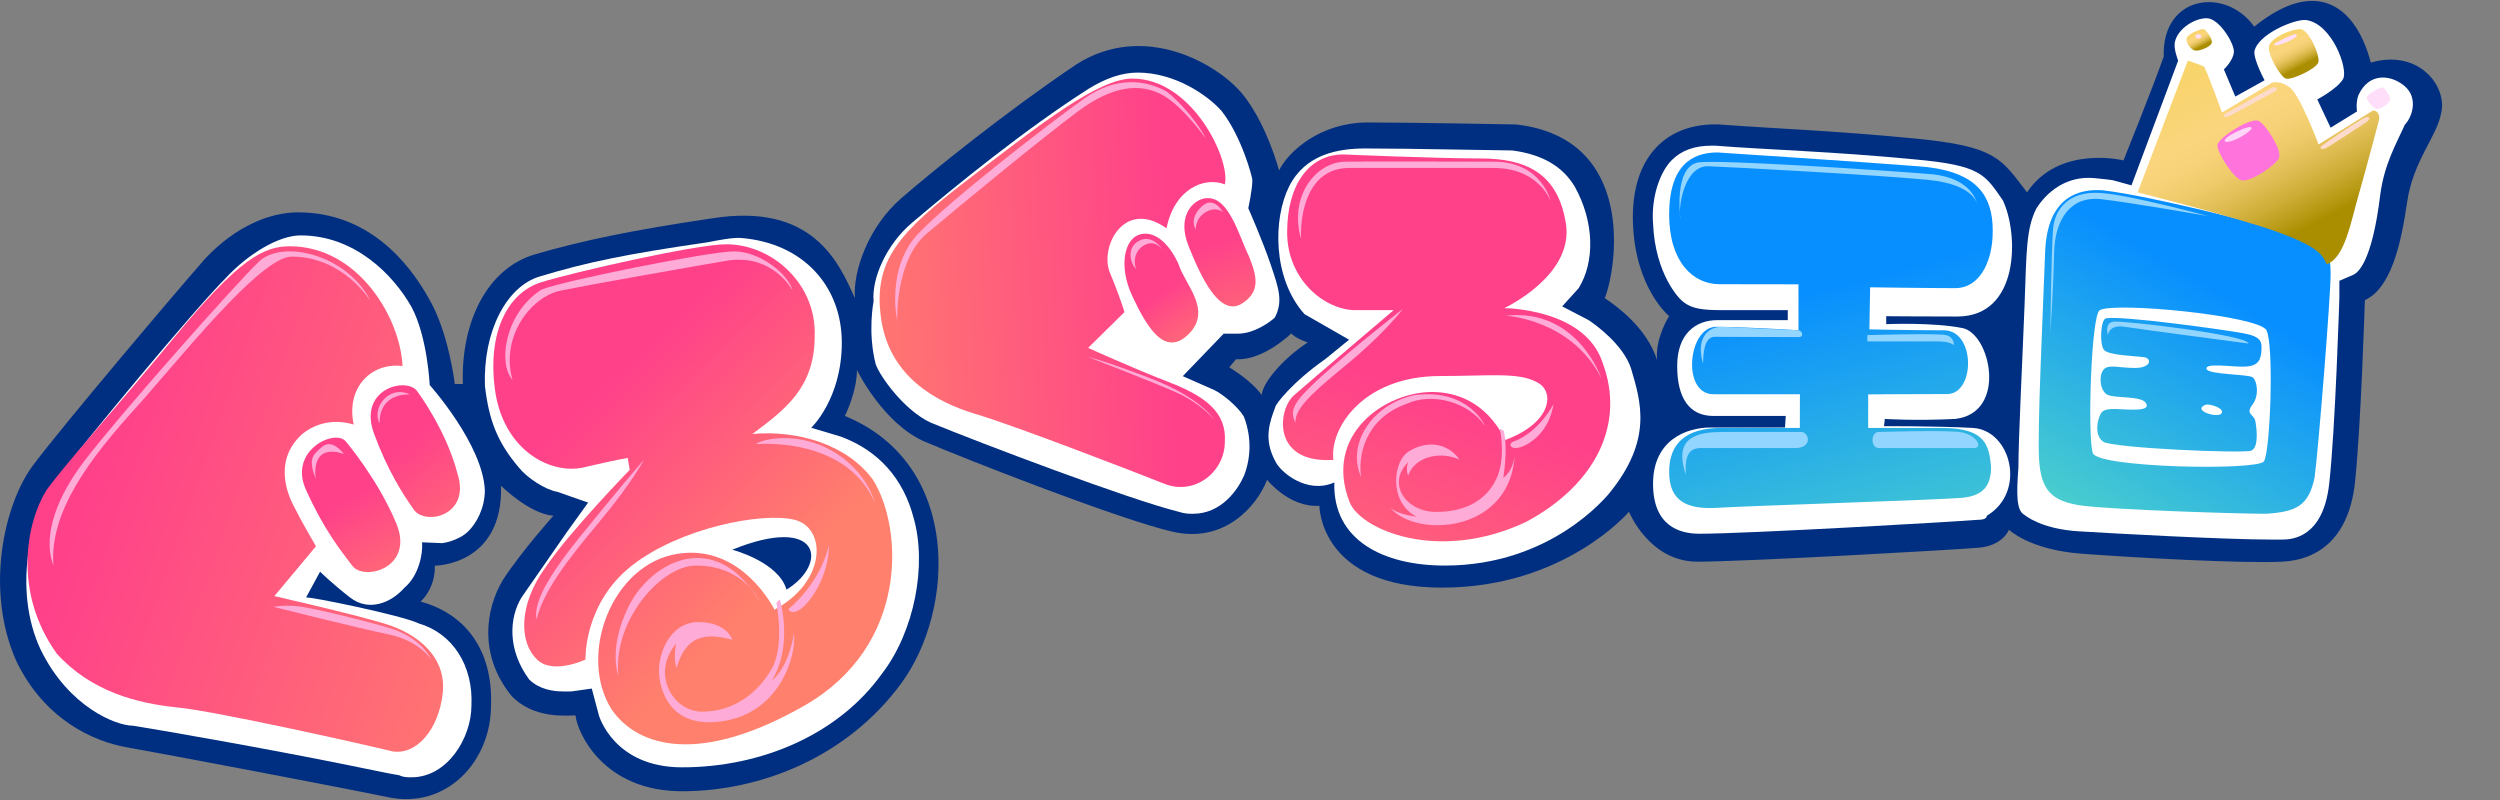
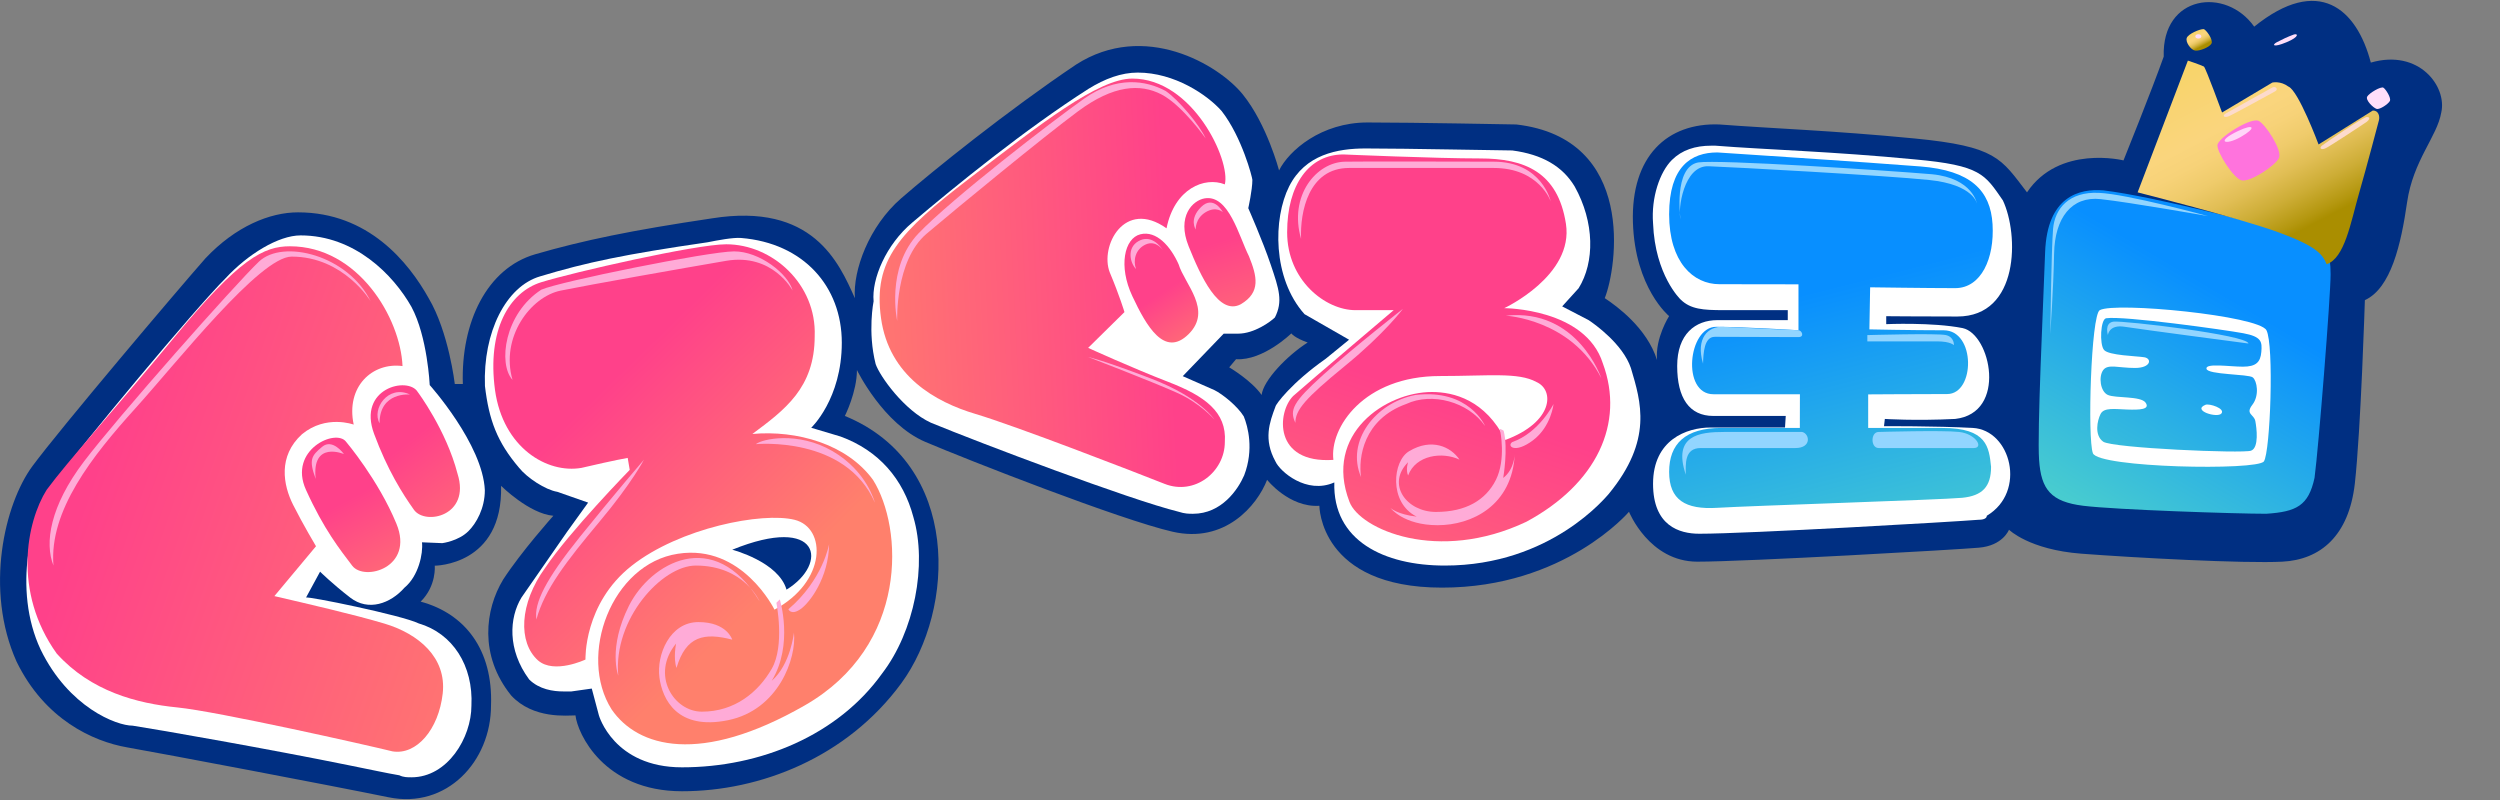
<svg xmlns="http://www.w3.org/2000/svg" version="1.1" id="Layer_2" x="0px" y="0px" viewBox="0 0 125 40" style="enable-background:new 0 0 125 40;" xml:space="preserve">
  <rect x="0" y="0" width="125" height="40" fill="#808080" stroke="none" />
  <style type="text/css">
	.st0{fill:#002F82;}
	.st1{fill:#FFFFFF;}
	.st2{fill:url(#SVGID_1_);}
	.st3{fill:url(#SVGID_00000035496162771491076200000017483057340771589258_);}
	.st4{fill:url(#SVGID_00000127741844438120882610000016838039635514441631_);}
	.st5{fill:url(#SVGID_00000055691244529465087350000016341043848935055020_);}
	.st6{fill:url(#SVGID_00000007391979113349135470000001596128011022518424_);}
	.st7{fill:url(#SVGID_00000065049349828684700690000007748868160551820731_);}
	.st8{fill:url(#SVGID_00000176039319330648709740000006965868682088878994_);}
	.st9{fill:url(#SVGID_00000054259220638821953320000001599645498547917702_);}
	.st10{fill:url(#SVGID_00000093172958272279146220000006434624656532551101_);}
	.st11{fill:url(#SVGID_00000056389920063704968010000005823061445444141478_);}
	.st12{fill:url(#SVGID_00000133502637388625989520000010752321892662449583_);}
	.st13{fill:url(#SVGID_00000093883491263064870290000006940577187652442264_);}
	.st14{fill:url(#SVGID_00000158722119150342504110000010853905267305057931_);}
	.st15{fill:#FFDEFA;}
	.st16{fill:#FF73DD;}
	.st17{fill:#FFABD7;}
	.st18{fill:#92D5FF;}
	.st19{fill:#FFD5F8;}
	.st20{fill:#FDDBCC;}
	.st21{fill:none;}
</style>
  <g>
    <g>
      <path class="st0" d="M118.541,3.13c-0.704-2.695-2.614-4.392-5.831-1.797c-1.407-1.996-4.624-1.597-4.524,1.497    c-0.603,1.697-2.011,5.19-2.011,5.19s-3.217-0.799-4.825,1.597c-1.307-1.697-1.508-2.296-5.63-2.695s-7.137-0.499-9.751-0.699    c-2.614-0.1-4.423,1.597-4.323,4.891s1.809,4.691,1.809,4.691s-0.704,1.098-0.603,2.196c-0.503-1.597-2.011-2.695-2.614-3.094    c0.603-1.497,1.608-7.985-4.423-8.684c0,0-5.127-0.1-7.439-0.1s-3.921,1.397-4.423,2.396c0,0-0.603-2.296-1.809-3.793    C60.939,3.23,57.22,1.034,53.802,3.23c-3.418,2.296-7.137,5.29-8.746,6.688c-1.608,1.397-2.413,3.593-2.312,4.991    c-0.804-1.797-2.111-4.791-7.137-3.993c-4.021,0.599-6.434,1.098-8.846,1.797s-3.719,3.394-3.619,6.488h-0.402    c0,0-0.302-2.595-1.307-4.292c-1.005-1.797-3.016-4.292-6.534-4.292c-1.407,0-3.116,0.699-4.624,2.296    c-1.407,1.597-7.238,8.484-8.645,10.381s-2.413,6.189-0.804,9.782c1.407,2.895,3.82,3.993,5.529,4.292    c1.709,0.299,10.153,1.897,13.069,2.495c2.915,0.599,5.127-1.797,5.127-4.592c0.101-2.795-1.307-4.592-3.518-5.19    c0.804-0.799,0.704-1.797,0.704-1.797s3.418,0,3.317-3.993c0,0,1.407,1.397,2.614,1.497c0,0-1.608,1.797-2.513,3.194    c-0.905,1.497-1.206,3.793,0.402,5.789c1.106,1.198,2.815,0.998,3.217,0.998c0.101,0.898,1.407,3.793,5.328,3.793    s8.243-1.697,10.957-5.39s3.016-10.98-2.815-13.375c0,0,0.603-1.198,0.603-2.296c0,0,1.307,2.695,3.418,3.593    c2.111,0.898,9.751,3.893,12.365,4.492c2.614,0.599,4.222-1.298,4.725-2.595c0,0,1.106,1.397,2.614,1.298c0,0,0,4.092,6.132,4.092    c6.132,0,9.349-3.793,9.349-3.793s1.005,2.495,3.418,2.495s12.968-0.599,14.074-0.699c1.206-0.1,1.508-0.898,1.508-0.898    s1.005,0.998,3.619,1.198s8.143,0.499,10.053,0.399c1.91-0.1,3.317-1.298,3.619-3.893c0.302-2.695,0.503-9.183,0.503-9.183    c1.307-0.599,1.809-2.795,2.111-4.891c0.302-2.096,1.508-3.294,1.709-4.492C122.361,4.328,120.954,2.431,118.541,3.13z     M63.081,19.748c-0.512-0.731-1.62-1.381-1.62-1.381l0.341-0.406c1.364,0.081,2.765-1.292,2.765-1.292s0.134,0.213,0.816,0.457    C64.36,17.775,63.166,19.017,63.081,19.748z" />
      <path class="st1" d="M20.226,29.382c-0.704,0.799-1.809,1.198-2.714,0.499c-0.905-0.699-1.508-1.298-1.508-1.298L15.3,29.881    c0-0.1,4.825,0.888,5.63,1.288c1.709,0.499,2.741,2.118,2.641,4.114c0,1.597-1.188,3.582-2.998,3.582c-0.201,0-0.402,0-0.603-0.1    c-0.603-0.1-1.508-0.299-2.513-0.499c-3.921-0.799-9.521-1.783-10.828-1.983c-0.804,0-3.19-0.912-4.598-3.806    c-1.407-2.995-0.503-6.788,0.704-8.385c1.307-1.797,7.037-8.684,8.545-10.181c1.106-1.198,2.643-2.141,3.749-2.141    c2.714,0,4.638,1.974,5.543,3.571c0.804,1.497,0.914,3.912,0.914,3.912s2.656,2.963,2.756,5.259c0,0.898-0.419,1.646-0.821,2.046    c-0.503,0.499-1.307,0.599-1.307,0.599l-1.014-0.042C21.163,27.676,20.926,28.805,20.226,29.382z" />
      <path class="st1" d="M84.965,26.687c2.413,0,12.767-0.599,13.973-0.699c0.302,0,0.402-0.1,0.402-0.2    c2.011-1.198,1.206-4.292-0.704-4.392c-1.91-0.1-4.436-0.086-4.436-0.086l0.042-0.363c0,0,1.508,0.1,3.518,0    c2.614-0.299,1.78-4.242,0.373-4.542c-1.508-0.299-3.822-0.197-3.822-0.197V15.81c0,0,1.645,0.016,3.555,0.016    c3.116,0,3.081-4.111,2.277-5.808C99.24,8.72,99.056,8.269,95.738,7.97c-4.122-0.399-7.458-0.486-9.971-0.686    c-0.101,0-0.101,0-0.201,0c-0.804,0-1.468,0.215-1.97,0.714c-0.603,0.599-1.043,1.874-0.943,3.171    c0.101,2.595,1.371,3.8,1.371,3.8c0.503,0.499,1.142,0.538,2.147,0.538s3.217,0,3.217,0v0.499c0,0-2.413,0-3.518,0    s-2.011,0.699-2.011,2.296c0,1.597,0.603,2.495,1.809,2.495c1.206,0,3.619,0,3.619,0l-0.037,0.578c0,0-2.513,0-3.719,0    c-1.206,0-2.879,0.619-2.879,2.815C82.653,26.288,83.96,26.687,84.965,26.687z" />
-       <path class="st1" d="M106.574,9.267l-0.951-0.26c0,0-0.411-0.058-0.92-0.103c-1.401-0.124-2.381,0.711-2.892,1.533    c-0.511,1.027-0.482,2.164-0.584,4.834s-0.307,6.675-0.307,8.113c-0.102,1.335-0.102,2.157,0.307,2.362    c0,0,0.818,0.719,2.76,0.822c1.636,0.103,7.258,0.411,9.609,0.411c0.204,0,0.307,0,0.511,0c0.511,0,2.045-0.103,2.351-2.773    s0.511-9.345,0.511-9.345v-0.822l0.716-0.308c0.204-0.103,0.92-0.616,1.329-4.005c0.204-1.54,0.818-2.567,1.227-3.491    c0.381-0.393,0.676-1.335,0-1.921c-0.676-0.586-1.79-0.714-2.319,0.443c-0.143,0.386-0.071,0.814-0.071,0.814l-1.321,0.814    l-0.665-1.414c0,0,1-0.529,1.286-1.014c0.286-0.486-0.557-2.814-1.871-2.957c-0.557-0.043-2.371,0.7-2.557,1.557    c-0.057,0.414,0.507,1.457,0.507,1.457l-1.464,0.814l-0.571-1.357c0,0,0.486-0.457,0.5-0.886c0.014-0.429-0.729-1.643-1.329-1.671    s-1.457,0.5-1.614,1.157c-0.1,0.329,0.157,0.96,0.157,0.96L106.574,9.267z" />
      <path class="st1" d="M63.772,23.072c-0.603-1.098-0.302-1.941,0-2.74c0-0.1,0.801-1.193,2.51-2.391l1.171-0.955l-2.228-1.278    c-1.608-1.797-1.572-4.791-0.768-6.388c0.804-1.597,2.413-1.897,3.82-1.897c2.111,0,6.735,0.1,7.338,0.1    c1.508,0.2,2.513,0.799,3.116,1.797c1.005,1.797,1.007,3.793,0.201,5.091l-0.823,0.908l1.326,0.69    c0.302,0.2,1.709,1.198,2.111,2.396c0.503,1.697,1.106,3.593-1.106,6.288c-0.101,0.1-2.873,3.585-8.201,3.585    c-3.037,0-5.608-1.243-5.523-4.157C65.325,24.74,63.992,23.569,63.772,23.072z" />
      <path class="st1" d="M63.745,15.873c-0.205,0.202-1.024,0.81-1.843,0.81h-0.717l-2.047,2.125l1.584,0.698    c0.41,0.202,1.161,0.81,1.468,1.316c0.205,0.506,0.514,1.649,0.019,2.944c-0.307,0.708-1.126,1.923-2.559,1.923    c-0.205,0-0.409,0-0.717-0.101c-2.457-0.607-9.93-3.44-12.387-4.452c-1.331-0.607-2.559-2.327-2.764-2.935    c-0.41-1.619-0.102-3.137-0.102-3.137c-0.102-1.113,0.614-2.833,1.945-3.946c2.15-1.821,5.631-4.655,8.804-6.679    c0.819-0.506,1.638-0.81,2.457-0.81c1.843,0,3.481,1.113,4.197,1.923c1.024,1.315,1.536,3.339,1.536,3.44    c0,0.506-0.205,1.417-0.205,1.417s0.717,1.619,1.126,2.833C63.95,14.457,64.155,15.064,63.745,15.873z" />
      <path class="st1" d="M37.056,11.899c-0.401-0.033-1.175,0.115-1.678,0.215c-4.122,0.599-6.057,1.004-8.369,1.703    c-1.709,0.499-2.863,2.789-2.762,5.484c0.201,1.697,0.603,2.795,1.709,4.092c0.402,0.499,1.307,1.098,1.91,1.198l1.54,0.539    l-1.059,1.47c0,0-1.372,1.983-2.277,3.281c-0.603,0.998-0.718,2.595,0.388,4.092c0.503,0.499,1.206,0.599,1.709,0.599    c0.201,0,0.302,0,0.402,0l1.019-0.144l0.357,1.341c0,0,0.735,2.597,4.153,2.597c3.921,0,7.797-1.6,10.009-4.694    c1.608-2.096,2.264-5.426,1.561-7.822c-0.503-1.897-1.728-3.324-3.638-4.023l-1.469-0.439c0,0,1.529-1.438,1.529-4.255    S40.17,12.154,37.056,11.899z M39.326,29.482c-0.402-1.397-2.714-1.996-2.714-1.996C41.035,25.689,41.437,28.184,39.326,29.482z" />
      <linearGradient id="SVGID_1_" gradientUnits="userSpaceOnUse" x1="2.828" y1="19.306" x2="29.535" y2="9.978" gradientTransform="matrix(1 0 0 -1 0 40.11)">
        <stop offset="0.095" style="stop-color:#FF418A" />
        <stop offset="1" style="stop-color:#FF806C" />
      </linearGradient>
      <path class="st2" d="M17.685,21.23c-0.402-1.897,0.933-3.127,2.441-2.927c-0.101-2.396-2.212-5.989-5.63-5.989    c-1.307,0-2.513,0.599-5.73,4.492s-5.328,6.189-6.434,7.686c-1.005,1.597-1.709,5.091,0.503,8.185    c1.709,1.897,4.021,2.495,6.032,2.695s9.55,1.897,10.756,2.196c1.206,0.2,2.312-1.098,2.513-2.895    c0.201-1.797-1.209-2.984-2.915-3.494c-1.536-0.459-3.911-1.003-5.502-1.374l2.081-2.493c0,0-0.64-1.07-1.143-2.068    c-0.503-0.998-0.765-2.434,0.441-3.532C16.304,20.714,17.685,21.23,17.685,21.23z" />
      <linearGradient id="SVGID_00000169537085566417046020000007070659114985335988_" gradientUnits="userSpaceOnUse" x1="16.987" y1="15.867" x2="21.169" y2="8.007" gradientTransform="matrix(1 0 0 -1 0 40.11)">
        <stop offset="0.095" style="stop-color:#FF418A" />
        <stop offset="0.845" style="stop-color:#FF806C" />
      </linearGradient>
      <path style="fill:url(#SVGID_00000169537085566417046020000007070659114985335988_);" d="M17.309,22.095    c-0.503-0.699-2.915,0.399-2.011,2.396s1.709,2.995,2.312,3.793c0.603,0.799,3.116,0.1,2.212-2.096    C18.917,23.992,17.309,22.095,17.309,22.095z" />
      <linearGradient id="SVGID_00000047783146219464627380000008665685667450050191_" gradientUnits="userSpaceOnUse" x1="19.919" y1="18.718" x2="25.282" y2="11.653" gradientTransform="matrix(1 0 0 -1 0 40.11)">
        <stop offset="0.095" style="stop-color:#FF418A" />
        <stop offset="1" style="stop-color:#FF806C" />
      </linearGradient>
      <path style="fill:url(#SVGID_00000047783146219464627380000008665685667450050191_);" d="M20.887,19.6    c-0.474-0.799-3.035-0.2-2.181,2.096c0.664,1.797,1.422,2.995,1.991,3.793c0.569,0.799,2.845,0.299,2.181-1.797    C22.31,21.496,20.887,19.6,20.887,19.6z" />
      <linearGradient id="SVGID_00000069388475340463822550000013464039254287015073_" gradientUnits="userSpaceOnUse" x1="29.777" y1="20.318" x2="43.611" y2="6.069" gradientTransform="matrix(1 0 0 -1 0 40.11)">
        <stop offset="0" style="stop-color:#FF418A" />
        <stop offset="0.659" style="stop-color:#FF806C" />
      </linearGradient>
      <path style="fill:url(#SVGID_00000069388475340463822550000013464039254287015073_);" d="M36.31,12.214    c-1.508,0-7.64,1.397-9.248,1.897c-1.608,0.499-2.714,2.396-2.312,5.39c0.402,2.895,2.614,4.192,4.323,3.893    c1.709-0.399,2.312-0.499,2.312-0.499l0.101,0.599c0,0-3.016,3.094-4.222,4.891c-1.307,1.797-1.366,3.739-0.361,4.637    c0.804,0.699,2.371-0.045,2.371-0.045s-0.101-2.795,2.312-4.691c2.413-1.897,6.534-2.695,8.143-2.296    c1.608,0.399,1.608,3.094-1.005,4.492c0,0-1.608-3.294-4.825-2.795c-3.317,0.499-5.026,5.091-3.317,7.786    c1.307,1.897,4.423,2.795,9.651-0.2c5.227-2.994,4.926-8.884,3.418-11.279c-1.307-1.797-3.82-2.495-6.032-2.296    c1.608-1.198,3.116-2.296,3.116-4.891C40.834,14.21,38.622,12.214,36.31,12.214z" />
      <linearGradient id="SVGID_00000030445838076928741100000011583629194768649868_" gradientUnits="userSpaceOnUse" x1="41.203" y1="25.174" x2="58.489" y2="26.003" gradientTransform="matrix(1 0 0 -1 0 40.11)">
        <stop offset="0" style="stop-color:#FF806C" />
        <stop offset="1" style="stop-color:#FF418A" />
      </linearGradient>
      <path style="fill:url(#SVGID_00000030445838076928741100000011583629194768649868_);" d="M61.241,9.219    c0.302-1.198-1.608-5.29-4.624-5.29c-1.709,0-4.624,2.296-8.143,4.991c-3.518,2.695-4.825,4.092-4.423,6.987    c0.402,2.895,2.714,4.192,4.725,4.791s7.942,2.895,9.45,3.494c1.508,0.599,3.016-0.599,3.016-2.096    c0.101-1.497-1.005-2.296-2.815-2.995c-1.809-0.699-4.02-1.707-4.02-1.707l1.816-1.789c0,0-0.234-0.793-0.737-1.99    c-0.503-1.298,0.729-3.697,2.84-2.199C58.728,9.419,60.236,8.82,61.241,9.219z" />
      <linearGradient id="SVGID_00000082352261674510783710000006096133532211108780_" gradientUnits="userSpaceOnUse" x1="56.757" y1="27.571" x2="60.465" y2="21.935" gradientTransform="matrix(1 0 0 -1 0 40.11)">
        <stop offset="0.368" style="stop-color:#FF418A" />
        <stop offset="1" style="stop-color:#FF806C" />
      </linearGradient>
      <path style="fill:url(#SVGID_00000082352261674510783710000006096133532211108780_);" d="M57.019,11.714    c-0.804,0.2-1.106,1.597-0.402,3.094c0.704,1.497,1.608,3.094,2.815,1.897c1.206-1.198-0.201-2.495-0.503-3.494    C58.527,12.313,57.823,11.515,57.019,11.714z" />
      <linearGradient id="SVGID_00000090257746329766505330000004093824252506257845_" gradientUnits="userSpaceOnUse" x1="60.81" y1="27.989" x2="62.805" y2="21.596" gradientTransform="matrix(1 0 0 -1 0 40.11)">
        <stop offset="0" style="stop-color:#FF418A" />
        <stop offset="1" style="stop-color:#FF806C" />
      </linearGradient>
      <path style="fill:url(#SVGID_00000090257746329766505330000004093824252506257845_);" d="M60.236,9.918    c-0.603,0.1-1.407,0.898-0.804,2.396c0.603,1.497,1.508,3.494,2.614,2.895c1.005-0.599,0.804-1.397,0.402-2.396    C61.945,11.814,61.442,9.718,60.236,9.918z" />
      <linearGradient id="SVGID_00000119105235023501086760000013966451455346282399_" gradientUnits="userSpaceOnUse" x1="71.133" y1="20.484" x2="65.916" y2="5.178" gradientTransform="matrix(1 0 0 -1 0 40.11)">
        <stop offset="0" style="stop-color:#FF418A" />
        <stop offset="1" style="stop-color:#FF806C" />
      </linearGradient>
      <path style="fill:url(#SVGID_00000119105235023501086760000013966451455346282399_);" d="M67.172,7.722    c-1.709,0-2.815,1.497-2.815,3.893s1.91,3.893,3.418,3.893c1.407,0,1.91,0,1.91,0s-4.122,3.494-5.026,4.292    c-0.804,0.799-1.005,3.394,2.011,3.194c-0.201-1.597,1.508-4.192,5.328-4.192c2.413,0,3.921-0.2,4.825,0.299    c0.905,0.399,0.858,1.998-1.555,2.897c-1.005-1.996-2.567-2.398-3.673-2.398c-2.312,0-5.428,2.096-4.122,5.49    c0.515,1.375,4.423,3.094,8.846,0.998c3.518-1.897,4.93-4.923,3.824-7.917c-0.868-2.757-4.93-2.763-4.93-2.763    s3.486-1.623,3.084-4.218c-0.402-2.595-2.079-3.268-4.29-3.268S67.172,7.722,67.172,7.722z" />
      <linearGradient id="SVGID_00000037686587224111151040000015751000680774025875_" gradientUnits="userSpaceOnUse" x1="90.804" y1="25.586" x2="94.77" y2="9.946" gradientTransform="matrix(1 0 0 -1 0 40.11)">
        <stop offset="0" style="stop-color:#088FFF" />
        <stop offset="0.893" style="stop-color:#48CCCF" />
      </linearGradient>
      <path style="fill:url(#SVGID_00000037686587224111151040000015751000680774025875_);" d="M85.87,7.622    c-1.307,0-2.413,0.699-2.413,3.094s1.206,3.494,2.513,3.494s3.954,0.006,3.954,0.006v2.296c0,0-2.707-0.172-4.114-0.172    s-1.746,3.372-0.137,3.372c1.608,0,4.323,0,4.323,0l-0.004,1.685c0,0-2.111,0-3.921,0s-2.614,0.799-2.614,2.196    s0.804,1.897,2.413,1.797s11.133-0.4,12.238-0.5c1.005-0.1,1.445-0.551,1.445-1.549c-0.101-0.998-0.213-1.943-2.425-1.943    c-1.508,0-3.719,0-3.719,0v-1.679c0,0,2.541-0.017,3.948-0.017s1.437-3.188-0.172-3.188c-1.608,0-3.715-0.046-3.715-0.046    l0.037-2.103c0,0,2.945,0.042,4.251,0.042s1.97-1.494,1.87-3.191s-1.092-2.694-3.606-2.894C93.51,8.121,85.87,7.622,85.87,7.622z" />
      <linearGradient id="SVGID_00000141419787351878662320000000658974890456120210_" gradientUnits="userSpaceOnUse" x1="110.932" y1="25.55" x2="103.609" y2="13.132" gradientTransform="matrix(1 0 0 -1 0 40.11)">
        <stop offset="0" style="stop-color:#088FFF" />
        <stop offset="0.893" style="stop-color:#48CCCF" />
      </linearGradient>
      <path style="fill:url(#SVGID_00000141419787351878662320000000658974890456120210_);" d="M105.171,9.518    c-1.206-0.1-2.815,0.299-2.915,3.094s-0.402,8.984-0.302,10.381c0.101,1.497,0.603,2.096,2.212,2.296s7.64,0.399,9.148,0.399    c1.508-0.1,2.111-0.399,2.413-1.797c0.201-1.497,0.804-9.083,0.804-10.181s-0.201-1.397-1.508-1.897    C113.515,11.315,107.684,9.818,105.171,9.518z" />
      <linearGradient id="SVGID_00000016036706085011032660000013350987886460686212_" gradientUnits="userSpaceOnUse" x1="114.945" y1="28.535" x2="109.125" y2="39.691" gradientTransform="matrix(1 0 0 -1 0 40.11)">
        <stop offset="0" style="stop-color:#AA8E00" />
        <stop offset="0.034" style="stop-color:#B4970F" />
        <stop offset="0.135" style="stop-color:#CDAD36" />
        <stop offset="0.234" style="stop-color:#E1BE55" />
        <stop offset="0.331" style="stop-color:#EFCB6B" />
        <stop offset="0.424" style="stop-color:#F7D278" />
        <stop offset="0.508" style="stop-color:#FAD57D" />
        <stop offset="0.941" style="stop-color:#F7D35F" />
      </linearGradient>
      <path style="fill:url(#SVGID_00000016036706085011032660000013350987886460686212_);" d="M118.642,5.526l-2.714,1.697    c0,0-1.005-2.695-1.508-2.895c-0.402-0.299-0.804-0.2-0.804-0.2l-2.513,1.497c0,0-0.804-2.196-0.905-2.296    c-0.201-0.1-0.804-0.299-0.804-0.299l-2.513,6.588c0,0,5.127,1.298,7.037,1.996c1.91,0.699,2.212,1.098,2.413,1.597    c0.905-0.299,1.206-2.096,1.608-3.494c0.402-1.397,1.005-3.693,1.005-3.693C119.002,5.809,118.924,5.521,118.642,5.526z" />
    </g>
    <linearGradient id="SVGID_00000085248089146304194750000010099891146083538581_" gradientUnits="userSpaceOnUse" x1="115.024" y1="3.325" x2="113.961" y2="1.288">
      <stop offset="0" style="stop-color:#AA8E00" />
      <stop offset="0.034" style="stop-color:#B4970F" />
      <stop offset="0.135" style="stop-color:#CDAD36" />
      <stop offset="0.234" style="stop-color:#E1BE55" />
      <stop offset="0.331" style="stop-color:#EFCB6B" />
      <stop offset="0.424" style="stop-color:#F7D278" />
      <stop offset="0.508" style="stop-color:#FAD57D" />
      <stop offset="0.941" style="stop-color:#F7D35F" />
    </linearGradient>
-     <path style="fill:url(#SVGID_00000085248089146304194750000010099891146083538581_);" d="M115.918,3.119   c0.098-0.309-0.471-1.678-0.927-1.663c-0.456,0.015-1.413,0.412-1.531,0.832s0.559,1.538,0.824,1.641   C114.549,4.031,115.815,3.443,115.918,3.119z" />
    <linearGradient id="SVGID_00000072967798231467120300000008374538569826067618_" gradientUnits="userSpaceOnUse" x1="110.102" y1="2.308" x2="109.637" y2="1.417">
      <stop offset="0" style="stop-color:#AA8E00" />
      <stop offset="0.034" style="stop-color:#B4970F" />
      <stop offset="0.135" style="stop-color:#CDAD36" />
      <stop offset="0.234" style="stop-color:#E1BE55" />
      <stop offset="0.331" style="stop-color:#EFCB6B" />
      <stop offset="0.424" style="stop-color:#F7D278" />
      <stop offset="0.508" style="stop-color:#FAD57D" />
      <stop offset="0.941" style="stop-color:#F7D35F" />
    </linearGradient>
    <path style="fill:url(#SVGID_00000072967798231467120300000008374538569826067618_);" d="M110.177,1.455   c-0.186-0.005-0.765,0.236-0.839,0.442c-0.074,0.206,0.206,0.604,0.42,0.633s0.714-0.162,0.817-0.353   C110.677,1.985,110.287,1.458,110.177,1.455z" />
    <path class="st15" d="M119.171,4.385c-0.125-0.078-0.707,0.265-0.81,0.442c-0.103,0.177,0.309,0.574,0.471,0.618   c0.162,0.044,0.589-0.25,0.662-0.397C119.569,4.9,119.289,4.458,119.171,4.385z" />
    <path class="st16" d="M112.921,6.04c-0.41-0.17-2.043,0.858-2.05,1.228c-0.007,0.37,0.801,1.649,1.212,1.751   c0.411,0.103,1.705-0.74,1.869-1.13C114.117,7.499,113.257,6.18,112.921,6.04z" />
    <path class="st1" d="M113.322,16.512c-0.386-0.729-7.563-1.43-8.334-1.004c-0.436,0.241-0.621,6.426-0.343,7.154   c0.279,0.729,8.228,0.879,8.55,0.407C113.516,22.598,113.708,17.241,113.322,16.512z M113.066,17.597   c-0.043,0.506-0.257,0.737-0.921,0.737s-1.886-0.193-1.821,0.107s2.1,0.257,2.314,0.429c0.214,0.171,0.343,0.9-0.021,1.371   c-0.364,0.471,0.086,0.471,0.15,0.814c0.064,0.343,0.193,1.329-0.214,1.479c-0.407,0.15-6.943-0.129-7.393-0.45   c-0.45-0.321-0.3-1.05-0.131-1.385c0.169-0.335,0.709-0.243,1.331-0.222c0.621,0.021,1.157,0,0.921-0.343   c-0.236-0.343-1.5-0.214-1.886-0.386c-0.386-0.171-0.471-0.921-0.236-1.243s0.771-0.107,1.586-0.107   c0.814,0,0.857-0.471,0.471-0.535c-0.386-0.063-1.778-0.087-2.014-0.365c-0.236-0.279-0.177-1.544,0.107-1.586   c0.879-0.129,5.935,0.579,6.857,0.75C113.088,16.834,113.109,17.091,113.066,17.597z" />
    <path class="st1" d="M110.273,20.24c-0.692,0.283,0.599,0.682,0.799,0.433C111.271,20.423,110.463,20.162,110.273,20.24z" />
    <path class="st17" d="M18.533,15.065c0,0-1.346-2.235-3.949-2.235c-1.584,0-5.715,5.263-7.837,7.611s-4.301,5.093-4.074,7.837   c-0.453-1.132-0.17-2.971,1.528-5.206s7.533-8.832,8.743-9.988S17.418,12.773,18.533,15.065z" />
    <path class="st17" d="M20.499,19.726c0,0-1.521-0.15-1.521,1.436C18.574,20.451,19.406,19.212,20.499,19.726z" />
    <path class="st17" d="M17.199,22.705c0,0-1.628-0.7-1.414,1.243c-0.364-0.986-0.202-1.165,0.321-1.607   C16.629,21.899,17.199,22.705,17.199,22.705z" />
-     <path class="st17" d="M13.666,30.342c0,0,4.305,1.079,5.79,1.384c1.485,0.304,2.094,1.238,2.094,1.238s-0.437-1.092-2.148-1.584   c-1.711-0.492-3.51-0.91-4.304-1.038S13.666,30.342,13.666,30.342z" />
    <path class="st17" d="M39.632,14.53c0,0-0.992-1.89-3.33-1.488c-2.338,0.402-6.755,1.181-8.267,1.488   c-1.512,0.307-3.023,2.338-2.409,4.464c-0.732-0.803-0.404-3.318,1.441-4.511c0.898-0.402,8.355-1.908,9.636-1.914   C37.985,12.564,39.42,13.704,39.632,14.53z" />
    <path class="st17" d="M37.79,22.208c0,0,4.488-0.437,5.952,2.922c0,0-0.38-1.564-2.115-2.573   C39.891,21.548,38.11,21.947,37.79,22.208z" />
    <path class="st17" d="M32.198,22.983c0,0-1.521,1.769-3.214,3.874c-1.693,2.105-2.293,3.305-2.164,4.119   c0.407-1.5,1.5-2.914,3.15-4.885S32.198,22.983,32.198,22.983z" />
    <path class="st17" d="M37.984,30.076c0,0-0.771-1.798-3.193-1.798c-1.693,0-4.136,2.677-3.878,5.505c0,0-0.529-1.38,0.536-3.497   S35.691,26.283,37.984,30.076z" />
    <path class="st17" d="M41.455,27.205c0,0-0.3,1.778-2.036,3.257c0,0,0.129,0.321,0.6,0S41.434,28.876,41.455,27.205z" />
    <path class="st17" d="M36.612,31.983c0,0-0.256-0.879-1.692-0.879c-1.436,0-2.1,1.65-1.95,2.764c0.15,1.114,0.9,2.657,3.428,2.143   c2.528-0.514,3.439-3.101,3.3-4.386c0,0-0.166,1.601-1.112,2.415c1.107-1.815,0.404-4.071,0.404-4.071l-0.171,0.171   c0,0,0.434,2.143-0.233,3.3c-0.667,1.157-1.838,2.143-3.492,2.143c-1.411,0-2.575-1.843-1.289-3.407c0,0-0.15,0.729,0.021,1.221   C34.298,31.79,35.218,31.619,36.612,31.983z" />
    <path class="st17" d="M60.283,6.92c0,0-1.165-1.659-2.216-2.201c-1.051-0.542-2.389-0.474-4.166,0.846   c-1.778,1.321-5.976,4.77-7.568,6.118c-1.591,1.348-1.473,4.362-1.473,4.362s-0.588-2.648,1.069-4.38   c1.657-1.732,6.683-5.61,8.293-6.743s3.072-0.907,4.063-0.372C58.929,4.99,59.977,6.243,60.283,6.92z" />
    <path class="st17" d="M60.72,20.977c0,0-0.679-0.791-1.811-1.311c-1.132-0.52-4.506-1.817-4.506-1.817s0.712,0.144,3.161,1.085   C60.013,19.876,60.72,20.977,60.72,20.977z" />
    <path class="st17" d="M58.147,12.51c0,0-0.342-0.524-0.865-0.285c-0.524,0.239-0.637,0.808-0.478,1.229   c-0.307-0.307-0.474-1.064,0.125-1.4S57.988,12.259,58.147,12.51z" />
    <path class="st17" d="M61.141,10.609c0,0-0.327-0.319-0.858,0s-0.497,0.865-0.497,0.865s-0.353-0.512,0.273-1.127   C60.685,9.732,61.141,10.609,61.141,10.609z" />
    <path class="st17" d="M77.539,10.077c0,0-0.429-1.993-2.857-1.993s-5.995-0.021-7.428,0c-1.434,0.021-2.828,1.698-2.2,3.863   c-0.057-1.349,0.371-3.549,2.4-3.549s4.94,0,7.228,0S77.539,10.077,77.539,10.077z" />
    <path class="st17" d="M70.147,15.441c0,0-2.464,1.928-3.986,3.3s-1.693,1.757-1.393,2.4c0-0.643,0.493-1.221,2.486-2.85   S70.147,15.441,70.147,15.441z" />
    <path class="st17" d="M75.289,15.784c0,0,3.278,0.171,4.778,3.128C80.068,18.912,78.889,15.398,75.289,15.784z" />
    <path class="st17" d="M77.678,20.198c0,0-0.718,1.436-2.068,1.907c-0.279,0.193,0.118,0.6,1.034-0.086S77.678,20.198,77.678,20.198   z" />
    <path class="st17" d="M75.008,21.536c0,0,0.303,1.426-0.211,2.454c-0.514,1.029-1.521,1.607-3,1.607s-2.486-1.393-1.393-2.486   c0,0-0.129,0.364,0,0.664c0.386-1.029,1.714-1.2,2.571-0.793c-0.429-0.643-1.393-1.093-2.507-0.429   c-0.836,0.471-1.05,2.571,0.364,3.278c-0.964-0.107-1.307-0.431-1.307-0.431s0.643,0.86,2.357,0.86s3.728-0.986,3.857-3.557   c0,0-0.019,0.769-0.579,1.194c0,0,0.257-1.474,0.021-2.363C74.888,21.352,75.008,21.536,75.008,21.536z" />
    <path class="st17" d="M74.254,21.3c0,0-0.798-1.874-3.486-1.551c-2,0.392-3.486,2.313-2.714,4.11   c-0.143-0.975,0.114-2.889,2.257-3.66C71.595,19.6,73.411,20.087,74.254,21.3z" />
    <path class="st18" d="M98.853,10.198c0,0-0.143-0.969-2.4-1.199c-2.257-0.23-9.782-0.641-11.028-0.687   c-1.246-0.046-1.543,2.171-1.4,2.657c0,0-0.371-2.611,0.886-2.848c1-0.151,9.314,0.391,11.685,0.591   C98.653,8.912,98.853,10.198,98.853,10.198z" />
    <path class="st18" d="M89.924,16.512c0,0-3.043-0.13-3.771-0.172c-0.729-0.042-1.386,0.558-1,1.844   c0.014-0.543,0.057-1.343,0.586-1.343s3.871,0.014,4.186,0.014C90.239,16.855,90.095,16.519,89.924,16.512z" />
    <path class="st18" d="M93.367,16.755v0.314c0,0,2.843,0,3.5,0c0.657,0,0.829,0.191,0.829,0.191s0.029-0.406-0.4-0.506   C96.867,16.655,93.367,16.755,93.367,16.755z" />
    <path class="st18" d="M90.11,21.598c0,0-2.693,0-3.914,0s-2.571,0.164-1.907,2.136c0-0.514-0.085-1.332,0.75-1.332s3.921,0,4.735,0   C90.589,22.402,90.489,21.69,90.11,21.598z" />
    <path class="st18" d="M93.931,21.598c-0.407,0-0.407,0.804,0,0.804c0.407,0,4.243,0,4.757,0c0.514,0,0.107-0.711-0.729-0.804   S93.931,21.598,93.931,21.598z" />
    <path class="st18" d="M112.422,17.176c0,0-5.398-0.709-6.191-0.837c-0.793-0.128-0.836,0.418-0.836,0.418s-0.193-0.61,0.279-0.675   C106.145,16.019,112.377,16.748,112.422,17.176z" />
    <path class="st18" d="M110.406,10.806c0,0-3.927-0.693-5.377-0.85c-1.45-0.157-2.29,0.937-2.324,2.723s-0.191,4.031-0.191,4.031   s0.052-4.239,0.139-5.263c0.087-1.023,0.803-1.874,2.29-1.804C106.33,9.696,110.406,10.806,110.406,10.806z" />
    <path class="st19" d="M111.909,6.548c-1.141,0.543-0.664,0.75,0.129,0.3C112.83,6.398,112.723,6.161,111.909,6.548z" />
    <path class="st20" d="M113.623,4.373c-0.18,0.093-2.128,1.182-2.328,1.296s-0.1,0.243,0.143,0.143s2.128-1.143,2.314-1.243   S113.783,4.291,113.623,4.373z" />
    <path class="st20" d="M118.346,5.849c-0.177-0.007-2.094,1.307-2.251,1.435s-0.029,0.229,0.186,0.129s1.973-1.257,2.065-1.329   C118.437,6.013,118.552,5.857,118.346,5.849z" />
    <ellipse class="st15" cx="109.916" cy="1.819" rx="0.15" ry="0.108" />
    <circle class="st15" cx="118.915" cy="4.791" r="0.121" />
    <path class="st15" d="M114.688,1.727c-0.304,0.11-0.609,0.257-0.851,0.386c-0.242,0.129-0.199,0.286,0.487,0   S114.884,1.656,114.688,1.727z" />
  </g>
-   <rect class="st21" width="125" height="40" />
</svg>